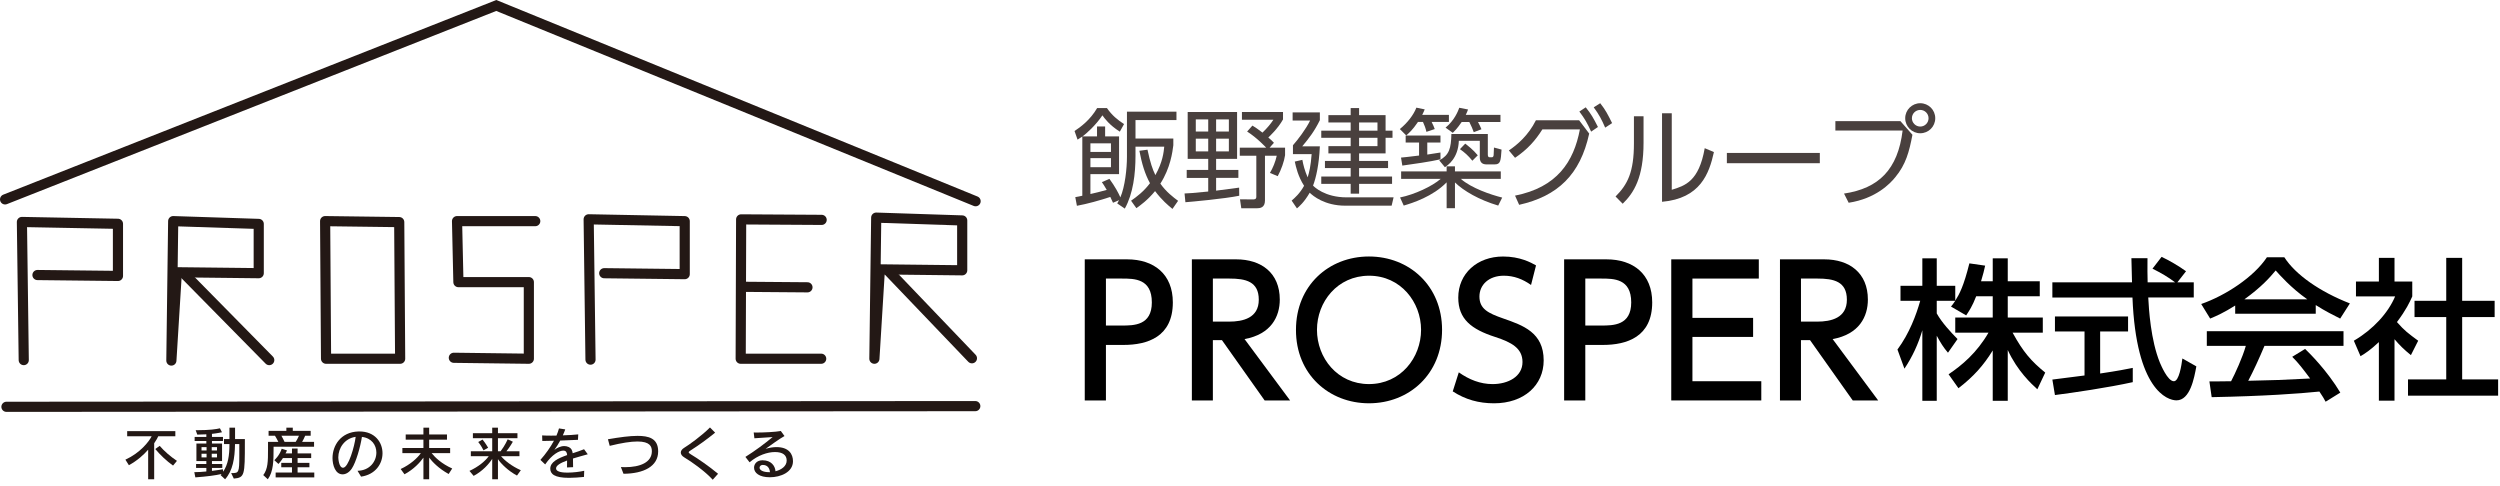
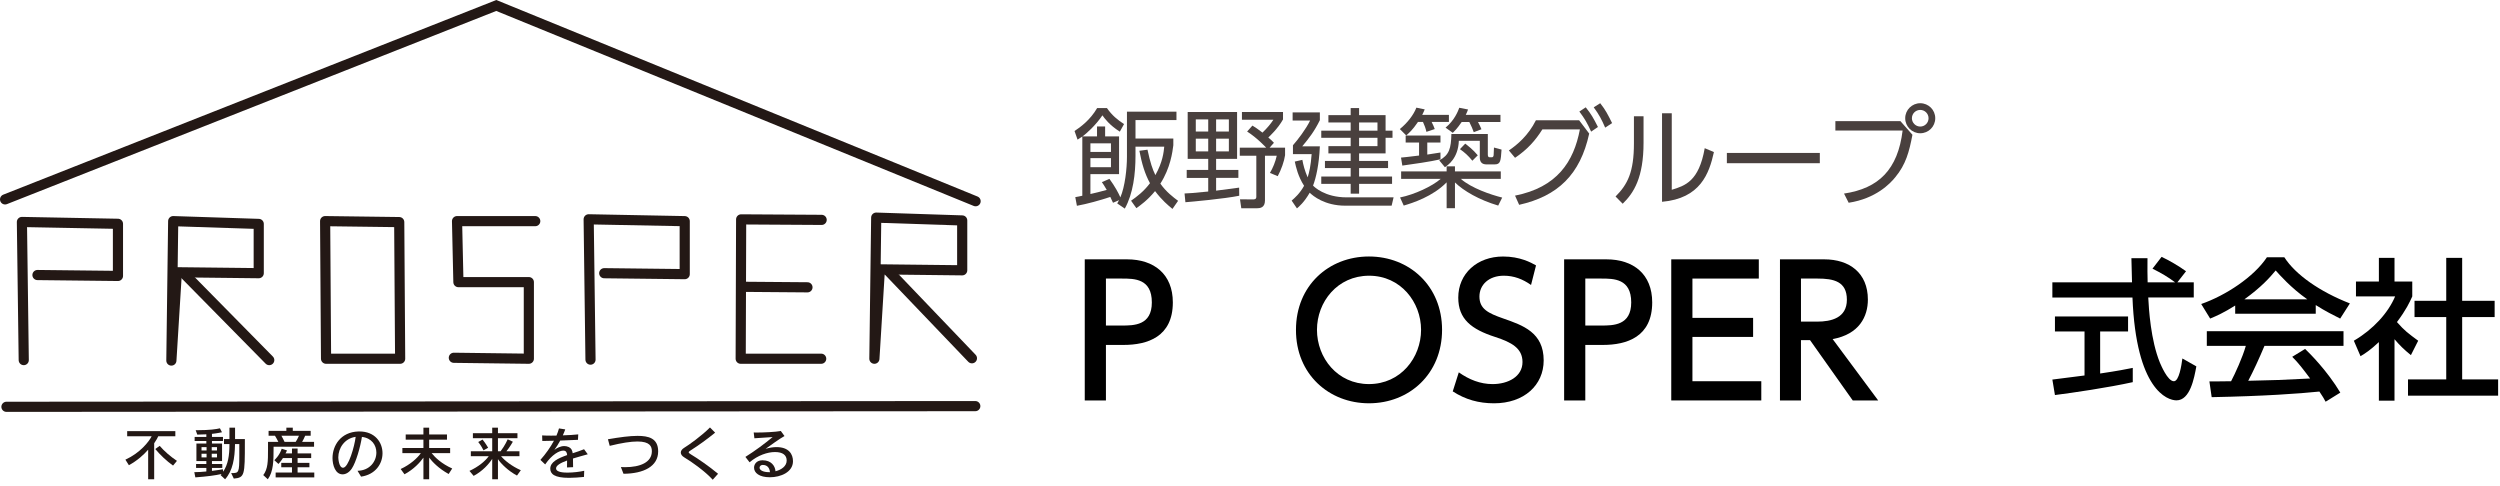
<svg xmlns="http://www.w3.org/2000/svg" version="1.1" id="レイヤー_1" x="0px" y="0px" width="829px" height="161px" viewBox="-2 -0.5 829 161" enable-background="new -2 -0.5 829 161" xml:space="preserve">
  <g>
    <g>
	</g>
    <g>
	</g>
    <g>
	</g>
    <g>
	</g>
  </g>
  <g>
    <path fill="#49403E" d="M371.698,36.522h16.416v2.796H374.53v6.129h12.545v2.222c-0.287,2.258-0.968,7.527-4.301,12.724   c1.937,2.76,4.337,4.552,5.878,5.699l-1.864,2.688c-1.47-1.219-3.477-2.868-5.771-5.914c-2.509,3.046-4.838,4.695-6.201,5.663   l-1.756-2.473c1.9-1.326,4.194-3.047,6.272-5.807c-1.686-3.083-2.688-6.416-3.514-10.753l2.688-0.358   c0.932,4.373,1.685,6.523,2.616,8.423c2.438-4.337,2.761-7.634,2.939-9.426h-9.534v3.046c0,5.878-0.753,12.509-3.548,17.491   l-2.509-1.72c0.179-0.323,0.323-0.538,0.608-1.075l-2.007,0.86c-0.321-0.752-0.501-1.111-0.896-1.936   c-3.478,1.147-7.563,2.294-11.075,2.939l-0.538-2.868c0.538-0.072,1.792-0.358,2.33-0.466v-19.64   c-0.502,0.358-0.717,0.502-1.577,1.04l-1.003-2.867c1.937-1.255,5.233-3.692,7.491-7.599h3.262   c1.686,2.437,3.478,3.871,5.663,5.305l-1.398,2.509c-3.513-2.222-5.09-4.444-5.771-5.412c-2.294,3.405-5.341,6.057-6.595,6.989   h4.803v-3.297h2.688v3.297h4.624V57.24h-9.499v6.595c1.076-0.251,3.62-0.825,5.413-1.362c-0.646-1.147-1.146-1.899-1.612-2.581   l2.509-1.075c1.792,2.437,3.083,4.838,3.62,6.129c1.541-3.548,2.187-9.606,2.187-13.441L371.698,36.522L371.698,36.522z    M366.393,47.024h-6.812v2.867h6.812V47.024z M366.393,51.935h-6.812v3.011h6.812V51.935z" />
    <path fill="#49403E" d="M408.933,64.408c-4.911,1.003-15.915,2.007-17.851,2.15l-0.286-2.903c1.397-0.071,2.76-0.107,7.85-0.646   v-4.516h-7.133v-2.652h7.133v-3.656h-6.81V36.629h16.38v15.556h-6.954v3.656h7.383v2.652h-7.383v4.229   c1.218-0.144,6.522-0.824,7.634-1.003L408.933,64.408z M398.646,39.103h-4.122v4.015h4.122V39.103z M398.646,45.483h-4.122v4.229   h4.122V45.483z M405.491,39.103h-4.229v4.015h4.229V39.103z M405.491,45.483h-4.229v4.229h4.229V45.483z M419.004,48.458h5.126   v2.509c-0.287,2.043-1.29,4.838-2.438,6.953l-2.581-1.075c1.004-1.685,1.828-3.728,2.259-5.699h-3.906v14.839   c0,2.366-1.577,2.581-2.725,2.581h-5.126l-0.43-2.975l4.229,0.036c0.609,0,1.184-0.036,1.184-0.896V51.146h-5.484v-2.688h8.746   c-0.106-0.107-2.975-3.226-6.309-5.34l1.757-1.972c0.858,0.538,1.792,1.111,3.333,2.33c1.792-1.756,2.651-2.832,3.62-4.266h-10.432   v-2.581h13.621v2.473c-1.685,3.047-4.553,5.699-4.875,5.986c0.933,0.789,1.397,1.254,1.863,1.756L419.004,48.458z" />
    <path fill="#49403E" d="M460.112,64.945l-0.646,2.76h-15.341c-6.883,0-10.718-3.226-11.828-4.301   c-1.863,3.226-3.55,4.624-4.229,5.197l-1.756-2.581c1.075-0.932,2.688-2.33,4.122-4.91c-2.008-3.119-2.688-6.201-3.083-8.029   l2.509-0.574c0.323,1.721,0.753,3.477,1.757,5.807c0.502-1.577,1.039-3.799,1.326-7.706h-6.201v-2.939   c1.577-1.792,4.267-5.269,5.699-8.208h-5.807v-2.688h9.031v2.581c-1.792,3.656-3.548,5.914-5.842,8.674h5.842   c-0.251,6.022-1.29,10.538-2.258,13.011c0.358,0.394,3.871,3.907,11.147,3.907L460.112,64.945L460.112,64.945z M448.677,37.669   h8.782v5.161h2.294v2.366h-2.294v5.162h-8.782v2.509h9.605v2.366h-9.605v2.796h10.933v2.437h-10.933v3.262h-2.795v-3.262h-9.75   v-2.437h9.75v-2.796h-8.531v-2.366h8.531v-2.509h-7.385v-2.401h7.385v-2.76h-9.75V42.83h9.75v-2.724h-7.385v-2.438h7.385v-2.33   h2.795V37.669z M454.771,40.106h-6.094v2.724h6.094V40.106z M454.771,45.196h-6.094v2.76h6.094V45.196z" />
    <path fill="#49403E" d="M478.457,37.597v2.33h-5.734c0.502,1.003,0.753,1.577,1.04,2.365l-2.761,0.932   c-0.251-1.183-0.682-2.294-1.146-3.297h-1.647c-1.828,2.724-3.119,3.799-3.907,4.48l-2.115-2.115   c2.474-2.007,4.553-4.659,5.484-7.097l2.76,0.573c-0.215,0.538-0.287,0.753-0.824,1.828L478.457,37.597L478.457,37.597z    M477.704,56.343v-1.685h2.761v1.685h15.196v2.473H482.4c3.549,3.083,9.894,5.233,13.729,6.201l-1.326,2.652   c-6.38-1.9-11.471-4.875-14.337-7.67v8.531h-2.761v-8.566c-4.624,4.731-11.291,6.846-14.229,7.706l-1.219-2.688   c4.874-1.003,10.608-3.691,13.477-6.165h-13.118v-2.473L477.704,56.343L477.704,56.343z M475.661,52.329   c-3.44,0.789-8.997,1.577-12.651,2.079l-0.432-2.652c1.111-0.108,2.294-0.215,5.986-0.681v-4.301h-4.445v-2.33h11.542v2.33h-4.373   v3.979c2.365-0.358,3.227-0.501,4.373-0.681V52.329L475.661,52.329z M491.361,43.941v6.774c0,0.645,0.179,0.932,0.573,0.932h0.788   c0.467,0,0.574-0.501,0.574-0.86c0.034-0.717,0.07-1.828,0.106-2.366l2.509,0.681c-0.251,3.763-0.321,4.91-2.258,4.91h-2.76   c-1.398,0-2.188-0.717-2.188-2.258V46.2h-6.953c-0.216,5.806-3.62,8.064-4.623,8.746l-1.864-2.258   c3.298-1.792,3.907-3.943,4.015-8.746L491.361,43.941L491.361,43.941z M495.554,37.597v2.366h-7.455   c0.394,0.681,0.896,1.72,1.146,2.401l-2.545,0.968c-0.394-1.075-0.752-1.971-1.47-3.369h-2.544   c-1.506,2.222-2.402,3.046-2.939,3.584l-2.4-1.721c3.011-2.473,4.157-5.52,4.552-6.595l2.903,0.574   c-0.215,0.645-0.358,0.932-0.753,1.792H495.554z M486.235,52.794c-1.434-1.756-2.58-2.76-4.122-3.835l1.757-1.828   c0.682,0.538,2.652,2.007,4.157,3.871L486.235,52.794z" />
    <path fill="#49403E" d="M500.387,64.372c13.907-2.76,19.463-11.183,21.506-21.972h-12.438c-2.364,3.763-5.018,6.703-9.067,9.426   l-2.043-2.437c2.796-1.9,6.452-4.982,8.961-10h14.337l3.334,4.409C522,57.454,514.509,64.551,501.75,67.418L500.387,64.372z    M523.828,35.088c1.828,2.258,2.545,3.548,4.052,6.523l-2.26,1.541c-1.254-2.796-2.149-4.337-3.905-6.667L523.828,35.088z    M528.631,33.726c1.828,2.33,2.438,3.584,3.942,6.595l-2.294,1.505c-1.219-2.76-1.936-4.193-3.8-6.738L528.631,33.726z" />
    <path fill="#49403E" d="M543,46.809c0,11.577-3.227,16.667-6.918,20.251l-2.365-2.401c3.979-3.979,6.094-8.065,6.094-17.599v-8.997   H543V46.809z M552.355,62.437c4.408-1.362,8.996-2.76,10.932-13.8l3.048,1.291c-1.577,7.168-4.518,15.376-17.205,16.488V37.06   h3.227L552.355,62.437L552.355,62.437z" />
    <path fill="#49403E" d="M601.453,50.214v3.405h-30.824v-3.405H601.453z" />
    <path fill="#49403E" d="M628.187,39.676l3.979,4.516c-1.075,5.663-2.188,9.857-5.698,14.086c-1.686,2.079-6.381,7.061-15.448,8.458   l-1.542-3.046c11.542-1.721,17.85-7.993,19.427-20.896H606.61v-3.118H628.187z M639.729,38.708c0,2.76-2.223,4.982-4.982,4.982   c-2.724,0-4.981-2.222-4.981-4.982c0-2.796,2.294-4.982,4.981-4.982C637.47,33.726,639.729,35.913,639.729,38.708z M631.987,38.708   c0,1.505,1.254,2.76,2.76,2.76c1.541,0,2.761-1.254,2.761-2.76c0-1.542-1.254-2.76-2.761-2.76   C633.24,35.948,631.987,37.167,631.987,38.708z" />
  </g>
  <g>
    <path d="M371.747,85.498c8.91,0,15.165,4.896,15.165,14.279c0,11.446-8.438,14.102-16.345,14.102h-5.841v18.41h-7.022V85.498   H371.747z M369.978,107.447c4.012,0,9.972,0,9.972-7.67c0-7.906-5.781-7.906-9.972-7.906h-5.251v15.576H369.978z" />
-     <path d="M407.918,85.498c8.319,0,14.457,4.484,14.457,13.336c0,5.604-2.834,11.506-11.685,13.099l15.105,20.356h-8.438   l-14.162-20.002h-3.009v20.002h-6.963V85.498H407.918z M400.189,91.871v14.278h5.369c4.603,0,9.854-1.181,9.854-7.258   s-4.365-7.021-9.735-7.021H400.189z" />
    <path d="M451.937,84.552c13.453,0,24.252,9.796,24.252,24.312c0,14.573-10.799,24.368-24.252,24.368   c-13.217,0-24.251-9.618-24.192-24.368C427.744,94.169,438.66,84.552,451.937,84.552z M451.937,126.86   c10.562,0,17.289-8.792,17.289-17.995c0-9.146-6.728-17.939-17.229-17.939c-10.504,0-17.289,8.675-17.289,17.939   C434.707,118.186,441.492,126.86,451.937,126.86z" />
    <path d="M505.692,93.994c-2.772-1.947-5.665-3.068-9.028-3.068c-4.956,0-8.084,3.011-8.084,6.904c0,4.131,2.951,5.547,7.85,7.258   c6.607,2.302,13.453,4.662,13.453,13.926c0,8.201-6.491,14.221-16.463,14.221c-5.074,0-9.5-1.238-13.689-3.953l2.007-6.314   c3.422,2.421,7.141,3.896,11.211,3.896c5.133,0,9.913-2.479,9.913-7.315c0-4.545-3.6-6.551-9.087-8.32   c-7.849-2.537-12.215-5.9-12.215-13.04c0-7.966,6.255-13.63,14.87-13.63c5.604,0,9.264,2.006,10.916,2.949L505.692,93.994z" />
    <path d="M530.71,85.498c8.908,0,15.163,4.896,15.163,14.279c0,11.446-8.438,14.102-16.345,14.102h-5.842v18.41h-7.021V85.498   H530.71z M528.94,107.447c4.013,0,9.972,0,9.972-7.67c0-7.906-5.781-7.906-9.972-7.906h-5.252v15.576H528.94z" />
    <path d="M579.33,104.91v6.313h-20.12v14.692h22.836v6.373h-29.857V85.498h29.031v6.373h-22.01v13.039H579.33z" />
    <path d="M602.932,85.498c8.32,0,14.457,4.484,14.457,13.336c0,5.604-2.833,11.506-11.685,13.099l15.105,20.356h-8.438   l-14.162-20.002H595.2v20.002h-6.963V85.498H602.932z M595.202,91.871v14.278h5.369c4.604,0,9.854-1.181,9.854-7.258   s-4.366-7.021-9.736-7.021H595.202z" />
  </g>
  <g>
-     <path d="M653.305,97.746c-1.31,3.369-2.364,4.879-3.32,6.338l-5.031-2.918c0.402-0.502,0.956-1.207,1.409-1.912h-6.138v4.177   c1.71,3.067,4.578,6.138,6.892,8.502l-3.169,4.526c-1.51-1.76-2.415-3.219-3.723-5.633v21.582h-4.779v-23.395   c-1.309,4.479-3.32,8.854-5.937,12.729l-2.314-6.339c3.976-5.384,6.238-11.521,7.546-16.149h-6.54v-4.979h7.245v-9.104h4.779v9.104   h6.138v4.931c1.408-2.213,2.816-4.879,4.679-12.375l5.231,0.754c-0.302,1.408-0.704,3.068-1.358,5.183h3.875v-7.597h4.979v7.597   h10.615v4.979h-10.615v7.043h11.621v5.03h-10.011c3.521,6.438,6.188,9.458,10.814,13.231l-2.615,5.533   c-1.861-1.711-6.591-5.986-9.811-13.029v16.854h-4.98v-16.701c-3.067,4.979-6.339,8.651-11.369,12.525l-3.271-4.628   c4.427-2.97,9.357-7.095,13.231-13.785h-11.019v-5.03h12.427v-7.043H653.305L653.305,97.746z" />
    <path d="M720.018,93.117h5.434v5.03h-15.093c0.201,3.823,0.805,14.138,3.874,21.634c0.251,0.553,2.516,6.137,4.628,6.137   c1.711,0,2.517-5.231,2.817-7.547l4.628,2.616c-0.704,3.874-2.062,11.269-6.59,11.269c-3.02,0-13.382-3.471-14.591-34.107h-26.562   v-5.031h26.412c0-1.105-0.151-6.689-0.201-7.998h5.332c0,3.118-0.05,5.986,0.051,7.998h9.105c-2.415-1.811-4.479-3.019-7.496-4.527   l3.019-3.924c2.566,1.207,5.687,3.02,8.101,4.779L720.018,93.117z M678.564,125.365c2.717-0.354,9.508-1.209,10.665-1.359v-14.59   h-9.81v-4.979h24.247v4.979h-9.257v13.937c5.786-0.854,8.854-1.459,10.816-1.86v4.729c-8.2,1.811-19.871,3.521-25.808,4.275   L678.564,125.365z" />
    <path d="M739.19,100.813c-3.824,2.415-6.138,3.421-8.301,4.326l-2.969-4.829c8.1-2.816,17.508-9.005,21.782-15.495h5.786   c3.672,5.735,11.771,11.42,21.733,15.294l-3.222,5.03c-2.111-1.056-5.029-2.515-8.1-4.478v2.867H739.19V100.813z M769.173,132.708   c-0.604-1.106-0.905-1.66-2.062-3.371c-6.893,0.705-18.161,1.51-35.719,1.861l-0.755-5.232c1.057,0,5.635,0,7.193-0.051   c1.309-2.465,3.823-7.947,4.881-11.722h-12.931v-4.88h45.328v4.88h-26.211c-1.71,4.075-3.672,8.353-5.383,11.571   c9.407-0.201,10.464-0.252,20.524-0.756c-2.465-3.27-3.723-4.979-5.936-7.193l4.275-2.615c1.56,1.51,7.295,7.193,11.672,14.488   L769.173,132.708z M763.086,98.75c-5.435-3.822-9.258-8.199-10.466-9.559c-2.012,2.415-4.729,5.482-10.362,9.559H763.086z" />
    <path d="M792.017,132.356h-5.182v-19.419c-3.02,2.816-4.527,3.725-6.087,4.68l-2.215-5.132c6.439-3.772,11.37-9.207,13.686-14.69   h-12.98v-4.93h7.598v-7.849h5.182v7.849h5.887v4.93c-0.854,1.912-2.013,4.429-5.081,8.502c2.565,2.918,3.772,3.773,7.043,6.188   l-2.415,4.779c-2.363-1.912-3.723-3.271-5.434-5.282L792.017,132.356L792.017,132.356z M809.172,85.016h5.281v14.237h10.768v5.383   h-10.768v20.677h11.925v5.383h-29.885v-5.383h12.679v-20.677h-10.515v-5.383h10.515V85.016z" />
  </g>
  <polyline fill="none" stroke="#231815" stroke-width="3.368" stroke-linecap="round" stroke-miterlimit="10" points="  -0.316,65.619 162.569,1.315 321.51,66.226 " />
  <polyline fill="none" stroke="#231815" stroke-width="3.368" stroke-linecap="round" stroke-linejoin="round" stroke-miterlimit="10" points="  5.873,118.909 5.267,73.106 37.115,73.713 37.115,91.002 10.423,90.7 " />
  <polyline fill="none" stroke="#231815" stroke-width="3.368" stroke-linecap="round" stroke-linejoin="round" stroke-miterlimit="10" points="  193.811,118.756 193.204,72.222 225.053,72.838 225.053,90.405 198.361,90.096 " />
  <g>
    <polygon fill="none" stroke="#231815" stroke-width="3.368" stroke-linecap="round" stroke-linejoin="round" stroke-miterlimit="10" points="   55.43,72.828 54.827,119.06 56.637,89.78 83.795,90.088 83.795,73.753  " />
    <line fill="none" stroke="#231815" stroke-width="3.368" stroke-linecap="round" stroke-linejoin="round" stroke-miterlimit="10" x1="87.282" y1="118.909" x2="59.225" y2="90.42" />
  </g>
  <polygon fill="none" stroke="#231815" stroke-width="3.368" stroke-linecap="round" stroke-linejoin="round" stroke-miterlimit="10" points="  105.814,72.828 106.117,118.454 130.686,118.454 130.383,73.149 " />
  <polyline fill="none" stroke="#231815" stroke-width="3.368" stroke-linecap="round" stroke-linejoin="round" stroke-miterlimit="10" points="  175.489,72.828 149.554,72.828 150.009,93.053 173.365,93.053 173.365,118.454 148.492,118.139 " />
  <g>
    <polyline fill="none" stroke="#231815" stroke-width="3.368" stroke-linecap="round" stroke-linejoin="round" stroke-miterlimit="10" points="   270.457,72.411 243.765,72.247 243.613,118.454 270.306,118.454  " />
    <line fill="none" stroke="#231815" stroke-width="3.368" stroke-linecap="round" stroke-linejoin="round" stroke-miterlimit="10" x1="265.755" y1="94.774" x2="245.129" y2="94.61" />
  </g>
  <g>
    <polygon fill="none" stroke="#231815" stroke-width="3.368" stroke-linecap="round" stroke-linejoin="round" stroke-miterlimit="10" points="   288.553,71.666 287.947,118.454 289.767,88.821 317.066,89.133 317.066,72.601  " />
    <line fill="none" stroke="#231815" stroke-width="3.368" stroke-linecap="round" stroke-linejoin="round" stroke-miterlimit="10" x1="320.292" y1="118.301" x2="292.496" y2="89.258" />
  </g>
  <line fill="none" stroke="#231815" stroke-width="3.368" stroke-linecap="round" stroke-linejoin="round" stroke-miterlimit="10" x1="0.139" y1="134.398" x2="321.409" y2="134.17" />
  <g>
    <path fill="#231815" d="M47.13,158.428v-9.811c-1.445,1.654-3.517,3.574-6.388,5.152l-1.16-1.844   c4.924-2.264,7.795-5.951,8.708-7.758h-8.118v-1.711h15.97v1.711h-5.666c-0.171,0.398-0.589,1.236-1.35,2.32v11.939H47.13z    M55.382,153.883c-2.034-1.406-4.411-3.67-5.894-5.494l1.464-1.045c1.445,1.691,3.594,3.574,5.723,4.98L55.382,153.883z" />
    <path fill="#231815" d="M74.656,156.374h0.171c2.357,0,2.529-0.076,2.529-5.912v-3.707h-1.426   c-0.076,4.734-0.722,8.783-3.289,11.674l-1.483-1.369l0.304-0.381c-2.015,0.457-4.81,0.836-8.688,1.121l-0.342-1.729   c1.274,0,2.738-0.096,3.993-0.229v-1.18H63.02v-1.293h3.403v-0.988h-3.29v-5.799h3.29v-0.836h-3.879v-1.35h3.879v-0.875   c-0.818,0.057-2.054,0.096-3.004,0.096l-0.533-1.465h0.627c4.031,0,6.255-0.342,7.415-0.627l0.685,1.312   c0,0-1.75,0.379-3.327,0.531v1.027h3.65v1.35h-3.65v0.836h3.346v5.799h-3.346v0.988h3.422v1.293h-3.422v0.988   c1.92-0.209,3.612-0.551,3.612-0.551l0.095,0.818c1.635-2.434,2.091-5.285,2.091-9.164h-1.806V145.1h1.806v-3.783h1.863v3.783   h3.251v1.045c0,10.99-0.057,11.73-3.669,12.055L74.656,156.374z M66.499,147.78h-1.673v1.104h1.673V147.78z M66.499,149.967h-1.673   v1.197h1.673V149.967z M69.959,147.78H68.21v1.104h1.749V147.78z M69.959,149.967H68.21v1.197h1.749V149.967z" />
    <path fill="#231815" d="M88.719,147.647v0.4c0,4.258-0.038,7.832-1.92,10.381l-1.502-1.389c1.54-2.033,1.578-4.543,1.578-8.441   v-2.586h3.422c-0.266-0.57-0.722-1.369-1.122-2.033h-2.11v-1.598h5.894v-1.064h2.129v1.064h5.932v1.598h-1.825   c-0.304,0.76-0.685,1.482-1.008,2.033h3.955v1.635H88.719z M89.404,157.799v-1.615h5.418v-1.73h-3.555v-1.463h3.555v-1.598h-3.004   c-0.57,0.969-1.483,1.959-1.483,1.959l-1.369-1.256c0,0,1.673-1.426,2.452-3.803l1.75,0.57c-0.114,0.305-0.304,0.646-0.495,0.988   h2.148v-1.615h1.863v1.615h4.506v1.541h-4.506v1.598h3.917v1.463h-3.917v1.73h5.533v1.615H89.404z M91.305,143.979   c0.323,0.57,0.817,1.502,1.045,2.033h3.708c0.323-0.494,0.742-1.236,1.084-2.033H91.305z" />
    <path fill="#231815" d="M116.549,155.614c4.087-0.076,6.255-3.117,6.255-6.047c0-2.451-1.54-4.809-4.791-5.189   c-0.513,3.328-1.958,8.422-3.365,10.514c-0.836,1.236-1.958,1.902-3.042,1.902c-2.415,0-3.346-3.062-3.346-5.4   c0-4.107,2.681-8.631,8.594-8.822h0.361c5.057,0,7.624,3.557,7.624,7.225c0,3.498-2.339,7.072-7.111,7.758L116.549,155.614z    M110.179,151.184c0,0.322,0.19,3.422,1.578,3.422c1.787,0,3.802-7.072,4.183-10.248   C112.233,144.872,110.179,148.124,110.179,151.184z" />
    <path fill="#231815" d="M146.773,156.678c-3.327-1.824-5.399-4.031-6.464-5.418v7.168h-1.901v-7.168   c-1.141,1.598-3.175,3.84-6.274,5.514l-1.274-1.75c3.137-1.426,5.608-3.668,6.692-5.266h-6.122v-1.711h6.978v-2.758h-5.875v-1.711   h5.875v-2.262h1.901v2.262h5.913v1.711h-5.913v2.758h6.958v1.711h-6.141c1.16,1.445,3.27,3.498,6.826,5.096L146.773,156.678z" />
    <path fill="#231815" d="M169.432,157.192c-2.909-1.541-5.305-3.936-6.312-5.438v6.674h-1.901v-6.77   c-1.064,1.674-3.193,4.068-6.159,5.646l-1.389-1.654c2.985-1.367,5.248-3.27,6.407-4.885h-5.95v-1.635h7.091v-4.316h-6.407v-1.674   h6.407v-1.824h1.901v1.824h6.465v1.674h-6.465v4.316h0.875c1.464-1.883,2.357-3.955,2.357-3.955l1.711,0.799   c0,0-0.97,1.748-2.129,3.156h4.315v1.635h-6.103c1.159,1.406,3.536,3.326,6.559,4.658L169.432,157.192z M158.328,148.827   c-0.779-1.617-1.749-2.758-1.749-2.758l1.426-0.816c0,0,0.97,1.16,1.863,2.719L158.328,148.827z" />
    <path fill="#231815" d="M191.651,157.649c-1.54,0.15-3.289,0.303-4.962,0.303c-4.867,0-6.217-1.293-6.217-3.061   c0-2.186,2.548-3.422,5.59-4.486c-0.058-0.799-0.305-1.482-1.274-1.482c-1.331,0-3.745,1.273-6.008,4.58L177.201,152   c1.787-2.014,3.327-4.201,4.487-6.35c-1.122,0.039-2.566,0.076-3.859,0.076l-0.058-1.844c0.817,0.057,1.845,0.076,2.985,0.076   c0.57,0,1.159-0.02,1.768-0.02c0.343-0.799,0.628-1.598,0.837-2.377l2.072,0.324c-0.209,0.59-0.476,1.273-0.799,1.977   c1.883-0.057,3.803-0.17,5.115-0.322l-0.096,1.805c-1.806,0.076-3.783,0.172-5.875,0.248c-0.608,1.104-1.273,2.186-1.938,3.08   c0.894-0.646,2.053-1.256,3.27-1.256c0.494,0,0.989,0.096,1.483,0.324c0.836,0.381,1.179,1.045,1.312,2.053   c1.293-0.418,2.604-0.836,3.765-1.33l1.235,1.674c-1.54,0.436-3.27,0.893-4.905,1.406c0,0.816,0,1.768,0.038,2.871l-2.015,0.094   c0-0.816,0-1.539,0.019-2.299c-2.091,0.76-3.65,1.615-3.65,2.604c0,1.369,2.795,1.408,3.803,1.408c1.92,0,4.145-0.287,5.532-0.609   L191.651,157.649z" />
    <path fill="#231815" d="M203.89,154.377c0.456,0.02,0.912,0.039,1.369,0.039c5.057,0,8.897-1.617,8.897-5.285   c0-1.561-0.608-3.232-4.791-3.232c-2.206,0-5.229,0.475-9.184,1.445l-0.589-2.188c3.974-0.684,7.243-1.121,9.791-1.121   c3.612,0,6.864,0.723,6.864,5.152c0,4.98-4.83,7.377-11.503,7.414L203.89,154.377z" />
    <path fill="#231815" d="M234.342,158.581c-2.338-2.625-6.939-5.934-9.411-7.396c-0.817-0.475-1.179-1.064-1.179-1.617   c0-0.57,0.381-1.121,1.064-1.539c1.692-1.027,6.009-4.145,8.613-6.787l1.711,1.73c-2.813,2.281-5.57,4.258-8.062,5.836   c-0.456,0.285-0.703,0.494-0.703,0.686c0,0.189,0.247,0.379,0.741,0.684c2.225,1.33,6.198,4.068,8.993,6.426L234.342,158.581z" />
    <path fill="#231815" d="M250.935,152.135c2.719,0,4.088,1.787,4.221,3.631c1.845-0.438,3.707-1.635,3.707-3.555   c0-1.75-1.255-2.814-3.878-2.814c-2.453,0-5.685,1.064-8.423,3.402l-1.388-1.787c3.327-2.09,6.35-4.354,9.031-6.578   c-1.901,0.152-4.411,0.305-6.046,0.4l-0.229-1.922c0.285,0,0.627,0.02,0.97,0.02c2.49,0,6.331-0.189,8.023-0.514l1.217,1.674   c-1.654,0.912-4.431,2.928-6.256,4.24c1.312-0.381,2.51-0.57,3.594-0.57c4.164,0,5.476,2.395,5.476,4.676   c0,3.633-4.088,5.324-7.662,5.324c-3.556,0-5.247-1.482-5.247-3.176c0-1.217,0.894-2.395,2.643-2.451H250.935z M253.312,156.071   c-0.076-1.16-0.704-2.396-2.358-2.396h-0.113c-0.57,0.02-0.97,0.438-0.97,0.912c0,0.855,1.255,1.484,3.08,1.484H253.312z" />
  </g>
</svg>